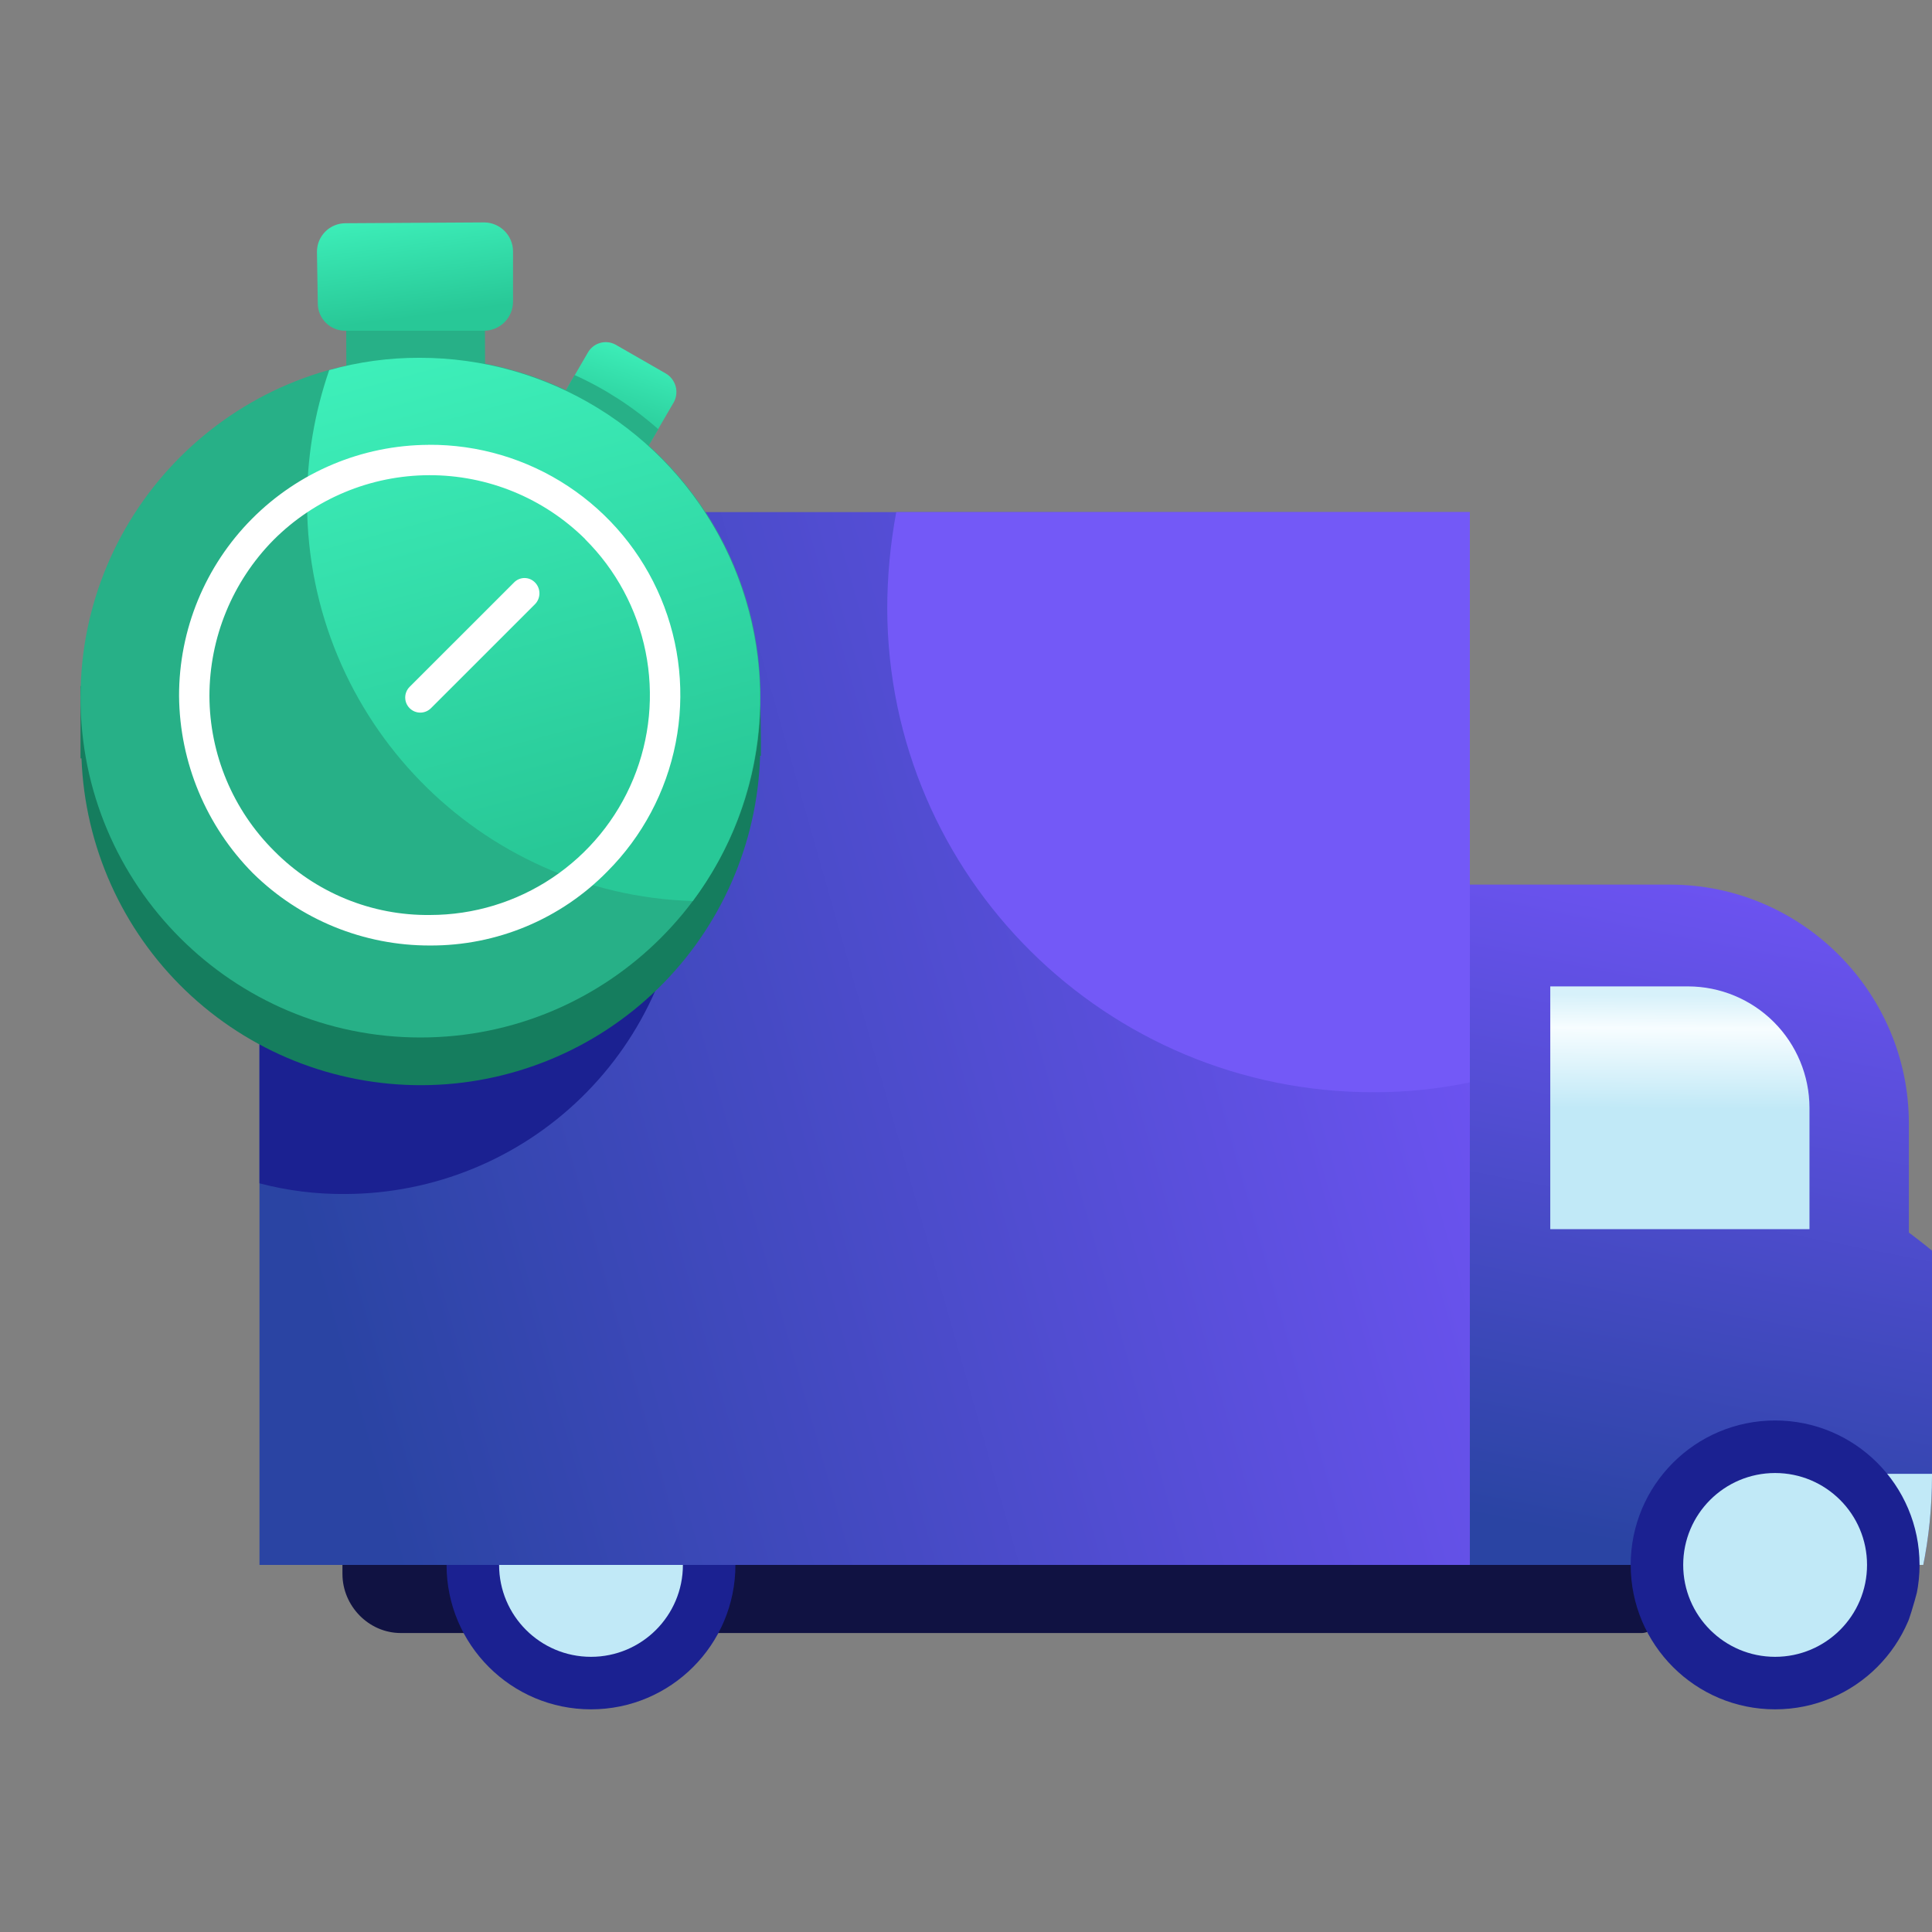
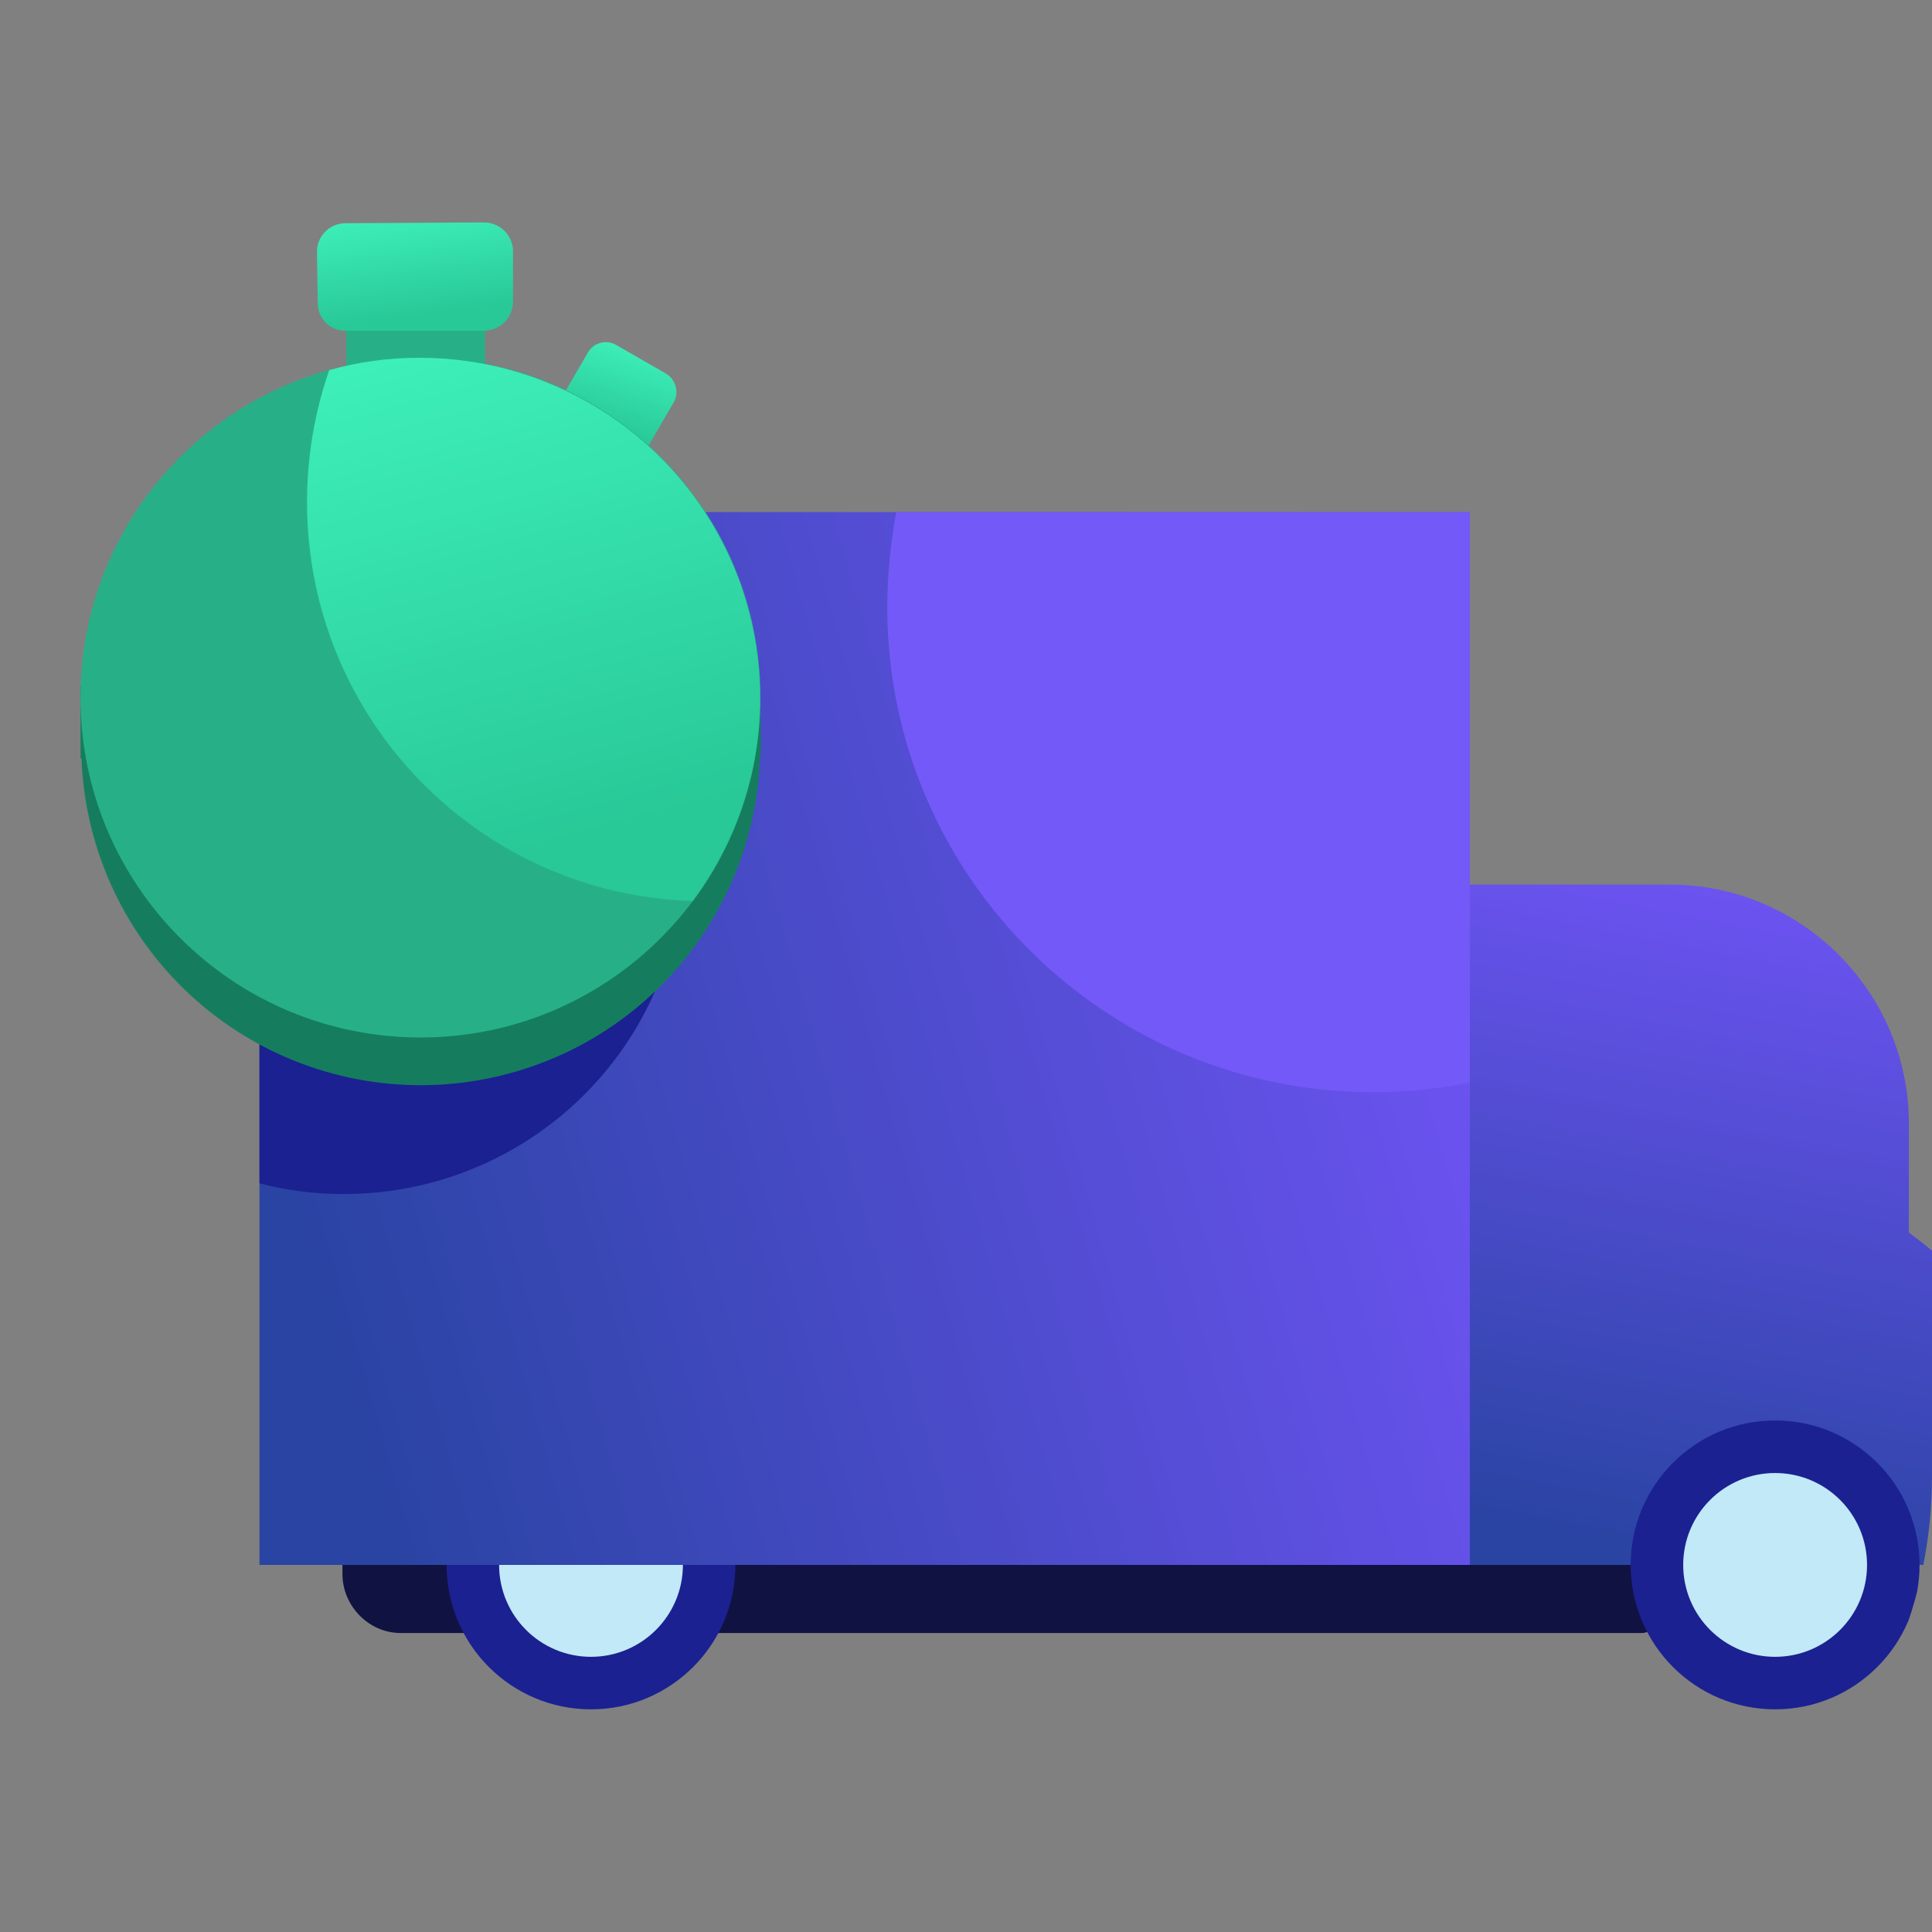
<svg xmlns="http://www.w3.org/2000/svg" width="72" height="72" viewBox="0 0 72 72" fill="none">
  <rect x="0" y="0" width="72" height="72" fill="#808080" stroke="none" />
  <g clip-path="url(#clip0_303_6573)">
    <path d="M13.339 56.454H61.199C61.356 56.462 61.503 56.53 61.611 56.644C61.718 56.758 61.778 56.909 61.777 57.066V60.246C61.778 60.403 61.718 60.554 61.61 60.668C61.503 60.782 61.355 60.849 61.199 60.858H14.934C13.741 60.858 12.762 59.848 12.762 58.656V57.066C12.761 56.909 12.82 56.758 12.928 56.644C13.035 56.53 13.183 56.462 13.339 56.454Z" fill="#101242" />
    <path d="M53.339 32.967H62.239C67.132 32.967 71.138 36.974 71.138 41.867V45.934C71.138 45.934 74.41 48.319 74.41 49.512V58.32H53.339V32.967Z" fill="url(#paint0_linear_303_6573)" />
    <path d="M22.025 63.702C24.997 63.702 27.407 61.292 27.407 58.32C27.407 55.347 24.997 52.937 22.025 52.937C19.052 52.937 16.642 55.347 16.642 58.32C16.642 61.292 19.052 63.702 22.025 63.702Z" fill="#1B2191" />
    <path d="M22.025 61.745C23.916 61.745 25.45 60.211 25.45 58.32C25.45 56.428 23.916 54.895 22.025 54.895C20.133 54.895 18.6 56.428 18.6 58.32C18.6 60.211 20.133 61.745 22.025 61.745Z" fill="#C1E9F7" />
-     <path d="M57.774 36.76H62.911C64.11 36.763 65.259 37.241 66.106 38.088C66.954 38.936 67.431 40.085 67.434 41.283V45.807H57.774V36.76Z" fill="url(#paint1_linear_303_6573)" />
    <path d="M54.777 19.084H9.67V58.32H54.777V19.084Z" fill="url(#paint2_linear_303_6573)" />
    <path d="M33.401 19.084H54.777V40.336C53.611 40.581 52.422 40.705 51.23 40.704C41.23 40.734 33.096 32.661 33.065 22.692C33.066 21.481 33.179 20.274 33.401 19.084Z" fill="#7359F7" />
    <path d="M9.67 20.185H17.805C19.728 21.006 21.419 22.29 22.726 23.922C24.034 25.555 24.917 27.485 25.297 29.542H25.48V31.683L25.511 31.806V32.234H25.48C25.378 35.512 24.008 38.623 21.658 40.91C19.308 43.198 16.161 44.484 12.881 44.497C11.798 44.508 10.718 44.374 9.67 44.099V20.185Z" fill="#1B2191" />
-     <path d="M69.333 54.925H75.052C75.373 54.925 75.629 55.13 75.629 55.383V57.861C75.629 58.114 75.37 58.32 75.052 58.32H69.333C69.013 58.32 68.756 58.114 68.756 57.861V55.383C68.753 55.13 69.013 54.925 69.333 54.925Z" fill="#C1E9F7" />
    <path d="M66.153 63.702C69.126 63.702 71.536 61.292 71.536 58.32C71.536 55.347 69.126 52.937 66.153 52.937C63.181 52.937 60.771 55.347 60.771 58.32C60.771 61.292 63.181 63.702 66.153 63.702Z" fill="#1B2191" />
    <path d="M66.153 61.745C68.045 61.745 69.579 60.211 69.579 58.32C69.579 56.428 68.045 54.895 66.153 54.895C64.262 54.895 62.728 56.428 62.728 58.32C62.728 60.211 64.262 61.745 66.153 61.745Z" fill="#C1E9F7" />
    <path d="M22.942 12.845L24.807 13.916C24.987 14.019 25.119 14.189 25.177 14.389C25.234 14.588 25.211 14.803 25.113 14.986L24.134 16.668C24.027 16.845 23.855 16.972 23.655 17.023C23.455 17.075 23.243 17.046 23.064 16.943L21.229 15.872C21.14 15.824 21.062 15.759 20.999 15.681C20.935 15.603 20.888 15.513 20.86 15.416C20.831 15.319 20.822 15.218 20.833 15.118C20.844 15.018 20.875 14.921 20.924 14.833L21.902 13.15C21.95 13.062 22.015 12.984 22.094 12.921C22.172 12.857 22.262 12.81 22.358 12.782C22.455 12.753 22.556 12.744 22.657 12.755C22.757 12.766 22.854 12.797 22.942 12.845Z" fill="url(#paint3_linear_303_6573)" />
-     <path d="M24.532 15.995L24.134 16.669C24.028 16.847 23.856 16.976 23.656 17.027C23.455 17.079 23.242 17.049 23.064 16.944L21.229 15.872C21.14 15.824 21.062 15.759 20.999 15.681C20.935 15.603 20.888 15.513 20.86 15.416C20.831 15.319 20.822 15.218 20.833 15.118C20.844 15.018 20.875 14.921 20.924 14.833L21.413 13.976C22.548 14.489 23.599 15.17 24.532 15.995Z" fill="#27B087" />
    <path d="M18.072 11.965L12.901 11.981L12.913 15.601L18.084 15.584L18.072 11.965Z" fill="#27B087" />
    <path d="M12.881 8.319L18.049 8.289C18.332 8.292 18.602 8.406 18.802 8.606C19.002 8.806 19.116 9.076 19.119 9.359V11.255C19.116 11.537 19.002 11.808 18.802 12.008C18.602 12.208 18.332 12.322 18.049 12.325H12.913C12.773 12.332 12.633 12.31 12.502 12.26C12.371 12.211 12.252 12.135 12.152 12.038C12.051 11.94 11.972 11.823 11.919 11.694C11.866 11.564 11.84 11.425 11.843 11.285L11.812 9.39C11.811 9.249 11.838 9.109 11.891 8.979C11.945 8.849 12.024 8.731 12.123 8.631C12.222 8.532 12.341 8.453 12.471 8.399C12.601 8.346 12.74 8.319 12.881 8.319Z" fill="url(#paint4_linear_303_6573)" />
    <path d="M15.632 15.108C18.604 15.088 21.488 16.116 23.776 18.012C26.065 19.909 27.611 22.551 28.144 25.475H28.327L28.357 27.615V28.166H28.327C28.23 31.447 26.861 34.561 24.51 36.852C22.16 39.142 19.011 40.429 15.729 40.442C12.446 40.454 9.288 39.191 6.92 36.919C4.552 34.646 3.159 31.542 3.037 28.262H3V25.567H3.187C4.226 19.635 9.394 15.109 15.632 15.109V15.108Z" fill="#157D5E" />
    <path d="M15.67 38.664C22.667 38.664 28.34 32.991 28.34 25.994C28.34 18.996 22.667 13.324 15.67 13.324C8.673 13.324 3 18.996 3 25.994C3 32.991 8.673 38.664 15.67 38.664Z" fill="#27B087" />
    <path d="M15.633 13.334C17.984 13.331 20.29 13.982 22.293 15.215C24.296 16.448 25.916 18.213 26.973 20.314C28.03 22.415 28.481 24.768 28.277 27.111C28.073 29.453 27.221 31.693 25.817 33.579C17.865 33.335 11.477 26.82 11.443 18.778C11.434 17.081 11.713 15.396 12.269 13.793C13.364 13.485 14.496 13.33 15.633 13.334Z" fill="url(#paint5_linear_303_6573)" />
-     <path d="M15.97 16.576C17.817 16.563 19.627 17.1 21.169 18.118C22.712 19.136 23.916 20.59 24.63 22.294C25.344 23.998 25.536 25.877 25.18 27.69C24.825 29.503 23.938 31.17 22.633 32.478C21.773 33.356 20.746 34.052 19.612 34.526C18.478 35 17.26 35.241 16.031 35.236C13.56 35.244 11.185 34.276 9.425 32.541C7.682 30.782 6.694 28.412 6.673 25.936C6.669 23.464 7.646 21.09 9.388 19.337C11.131 17.582 13.497 16.59 15.97 16.578V16.576ZM21.81 20.093C20.263 18.56 18.171 17.703 15.993 17.709C13.815 17.715 11.728 18.584 10.19 20.126C8.663 21.675 7.806 23.762 7.805 25.937C7.811 28.106 8.68 30.184 10.218 31.713C10.977 32.481 11.882 33.088 12.881 33.498C13.879 33.908 14.95 34.112 16.029 34.099C17.652 34.098 19.237 33.616 20.585 32.713C21.933 31.81 22.983 30.528 23.602 29.028C24.22 27.528 24.379 25.878 24.059 24.288C23.739 22.697 22.954 21.237 21.804 20.093H21.81Z" fill="white" />
-     <path d="M19.15 21.714C19.201 21.66 19.262 21.616 19.331 21.586C19.399 21.557 19.473 21.541 19.547 21.541C19.622 21.541 19.696 21.557 19.764 21.586C19.832 21.616 19.894 21.66 19.945 21.714C20.047 21.821 20.103 21.963 20.103 22.111C20.103 22.259 20.047 22.402 19.945 22.509L16.061 26.392C15.955 26.498 15.812 26.557 15.663 26.557C15.514 26.557 15.371 26.498 15.266 26.392C15.16 26.287 15.101 26.144 15.101 25.995C15.101 25.846 15.16 25.703 15.266 25.597L19.15 21.714Z" fill="white" />
  </g>
  <defs>
    <linearGradient id="paint0_linear_303_6573" x1="66.33" y1="33.094" x2="61.467" y2="57.776" gradientUnits="userSpaceOnUse">
      <stop stop-color="#6D53F2" />
      <stop offset="1" stop-color="#2A44A3" />
    </linearGradient>
    <linearGradient id="paint1_linear_303_6573" x1="62.629" y1="41.321" x2="62.659" y2="37.1" gradientUnits="userSpaceOnUse">
      <stop stop-color="#C1E9F7" />
      <stop offset="0.71" stop-color="#F7FDFF" />
      <stop offset="1" stop-color="#D7F1FA" />
    </linearGradient>
    <linearGradient id="paint2_linear_303_6573" x1="53.851" y1="32.329" x2="10.849" y2="44.532" gradientUnits="userSpaceOnUse">
      <stop stop-color="#6D53F2" />
      <stop offset="1" stop-color="#2A44A3" />
    </linearGradient>
    <linearGradient id="paint3_linear_303_6573" x1="23.724" y1="12.632" x2="22.593" y2="16.058" gradientUnits="userSpaceOnUse">
      <stop stop-color="#3FF2BC" />
      <stop offset="1" stop-color="#28C897" />
    </linearGradient>
    <linearGradient id="paint4_linear_303_6573" x1="15.191" y1="7.555" x2="15.742" y2="11.776" gradientUnits="userSpaceOnUse">
      <stop stop-color="#3FF2BC" />
      <stop offset="1" stop-color="#28C897" />
    </linearGradient>
    <linearGradient id="paint5_linear_303_6573" x1="16.904" y1="11.225" x2="22.349" y2="31.228" gradientUnits="userSpaceOnUse">
      <stop stop-color="#3FF2BC" />
      <stop offset="1" stop-color="#28C897" />
    </linearGradient>
    <clipPath id="clip0_303_6573">
      <rect width="72" height="72" rx="17" fill="white" />
    </clipPath>
  </defs>
</svg>